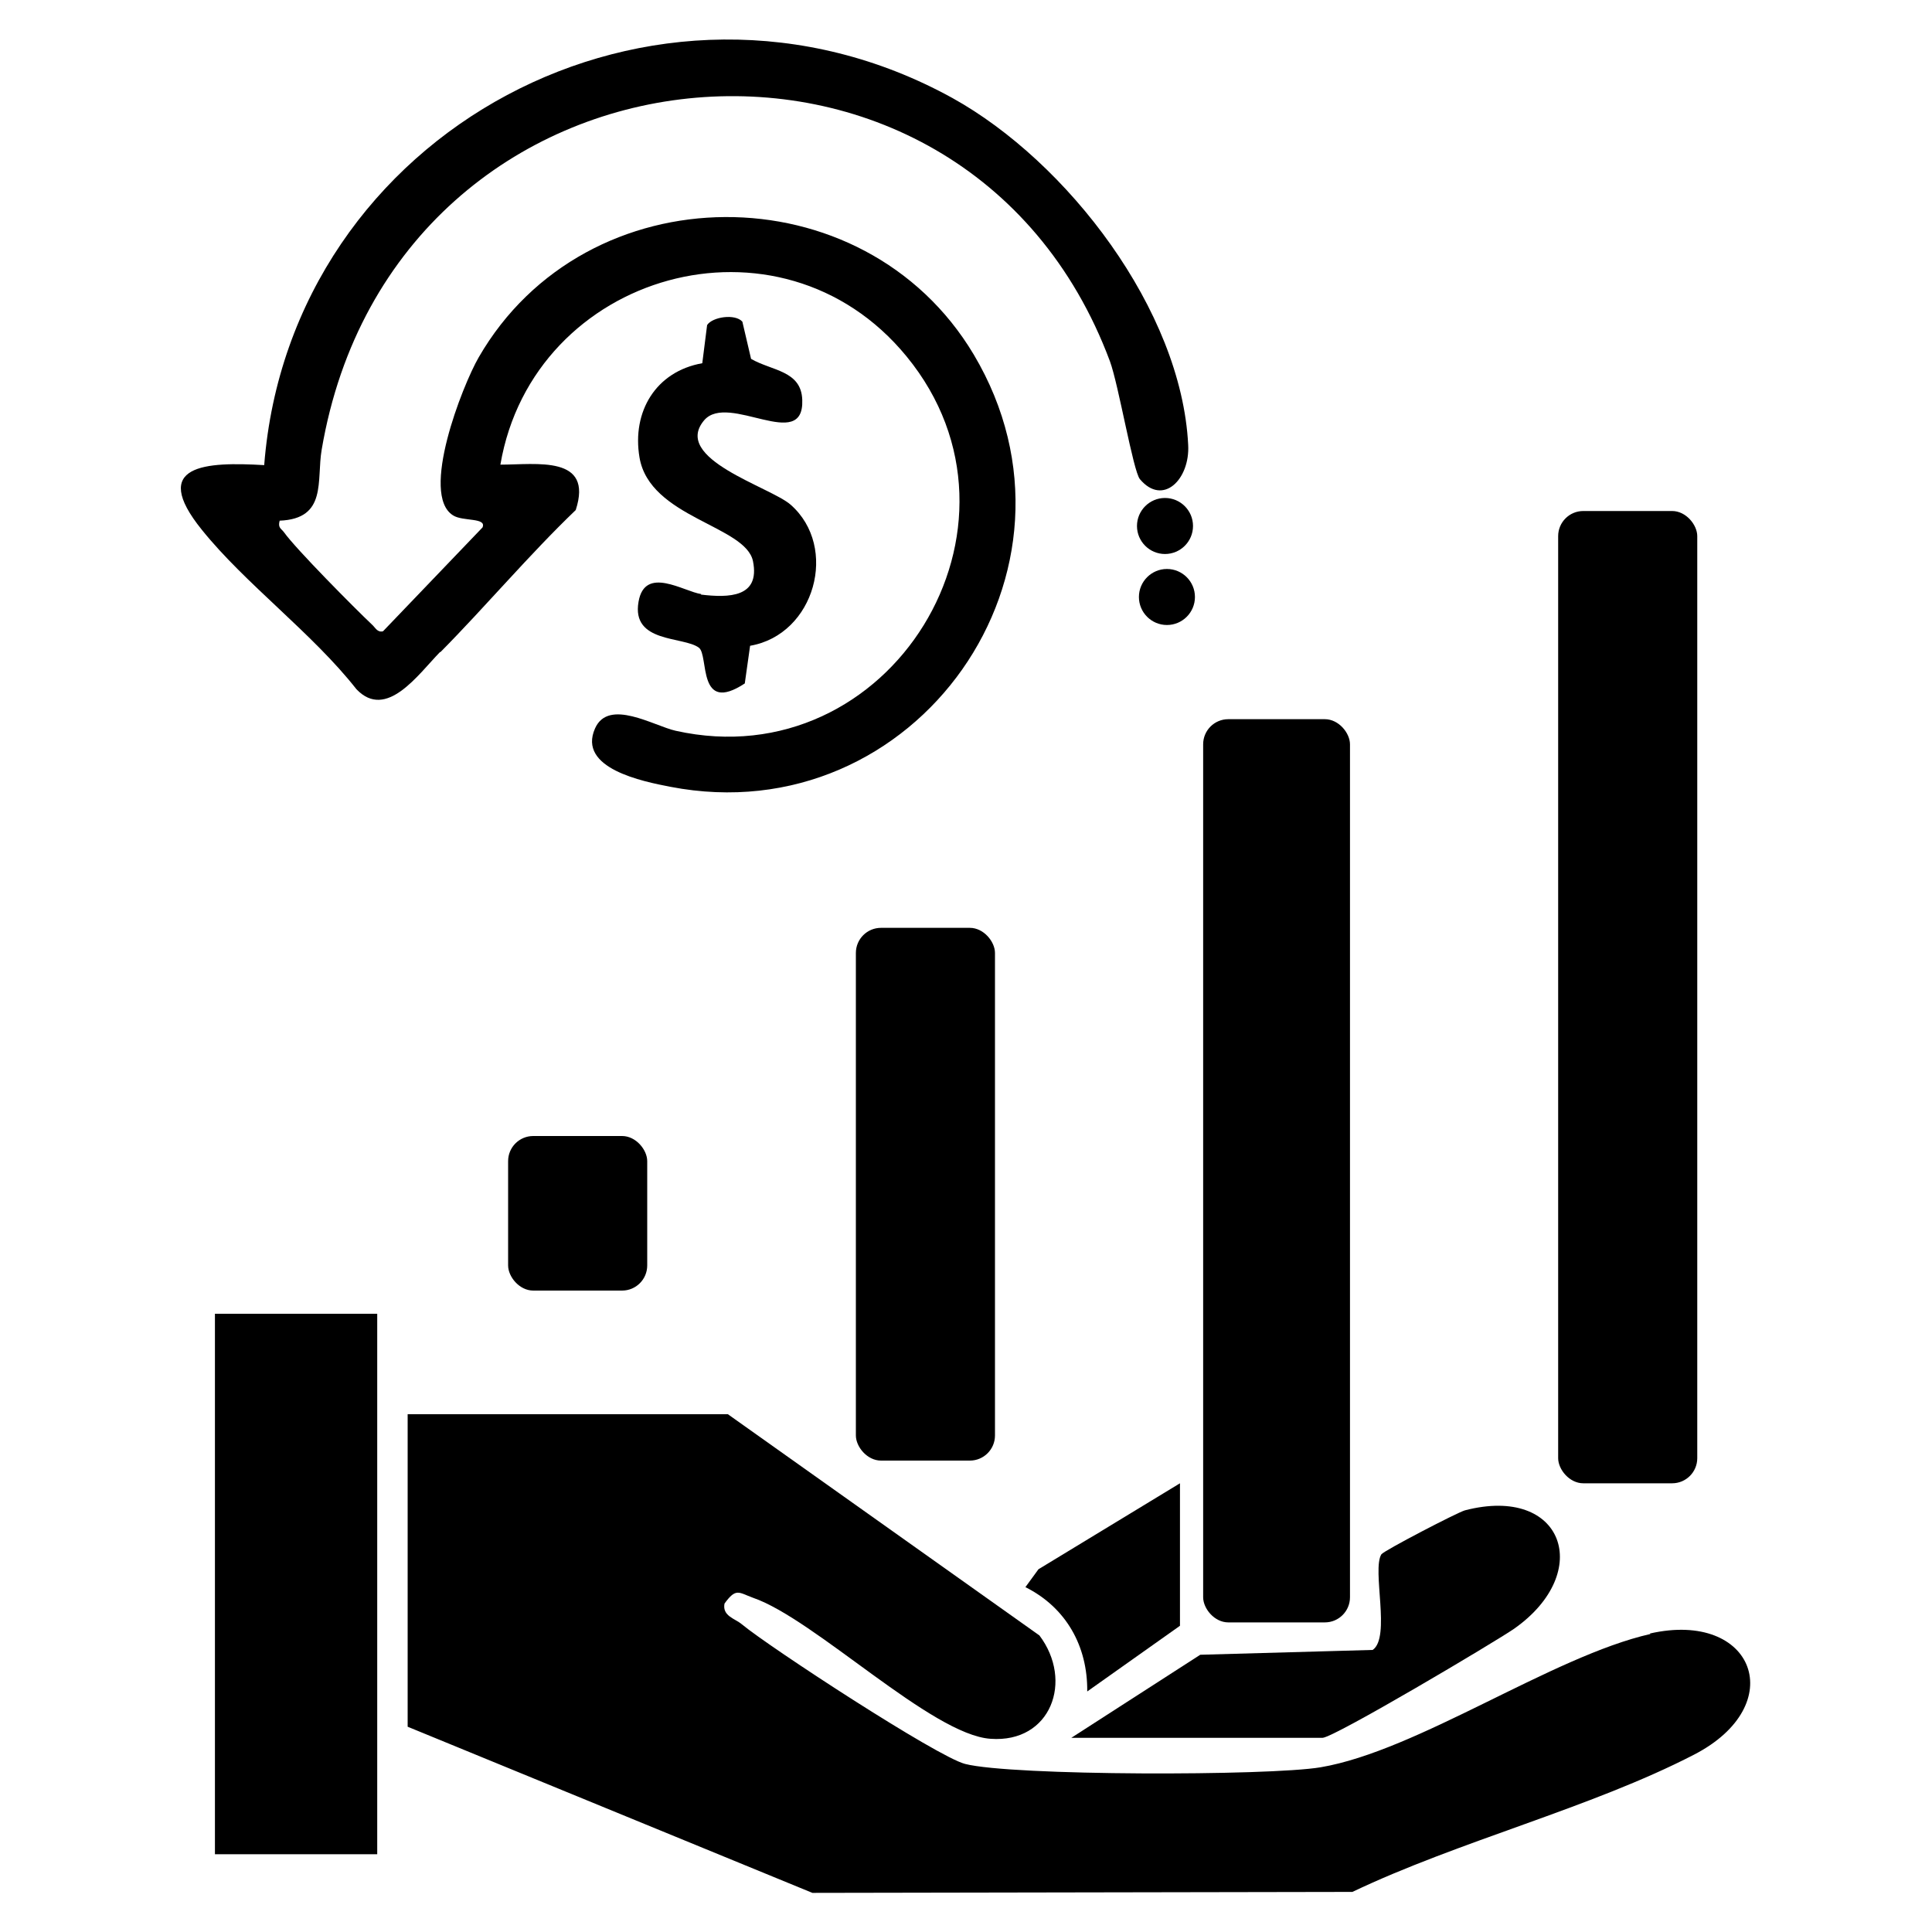
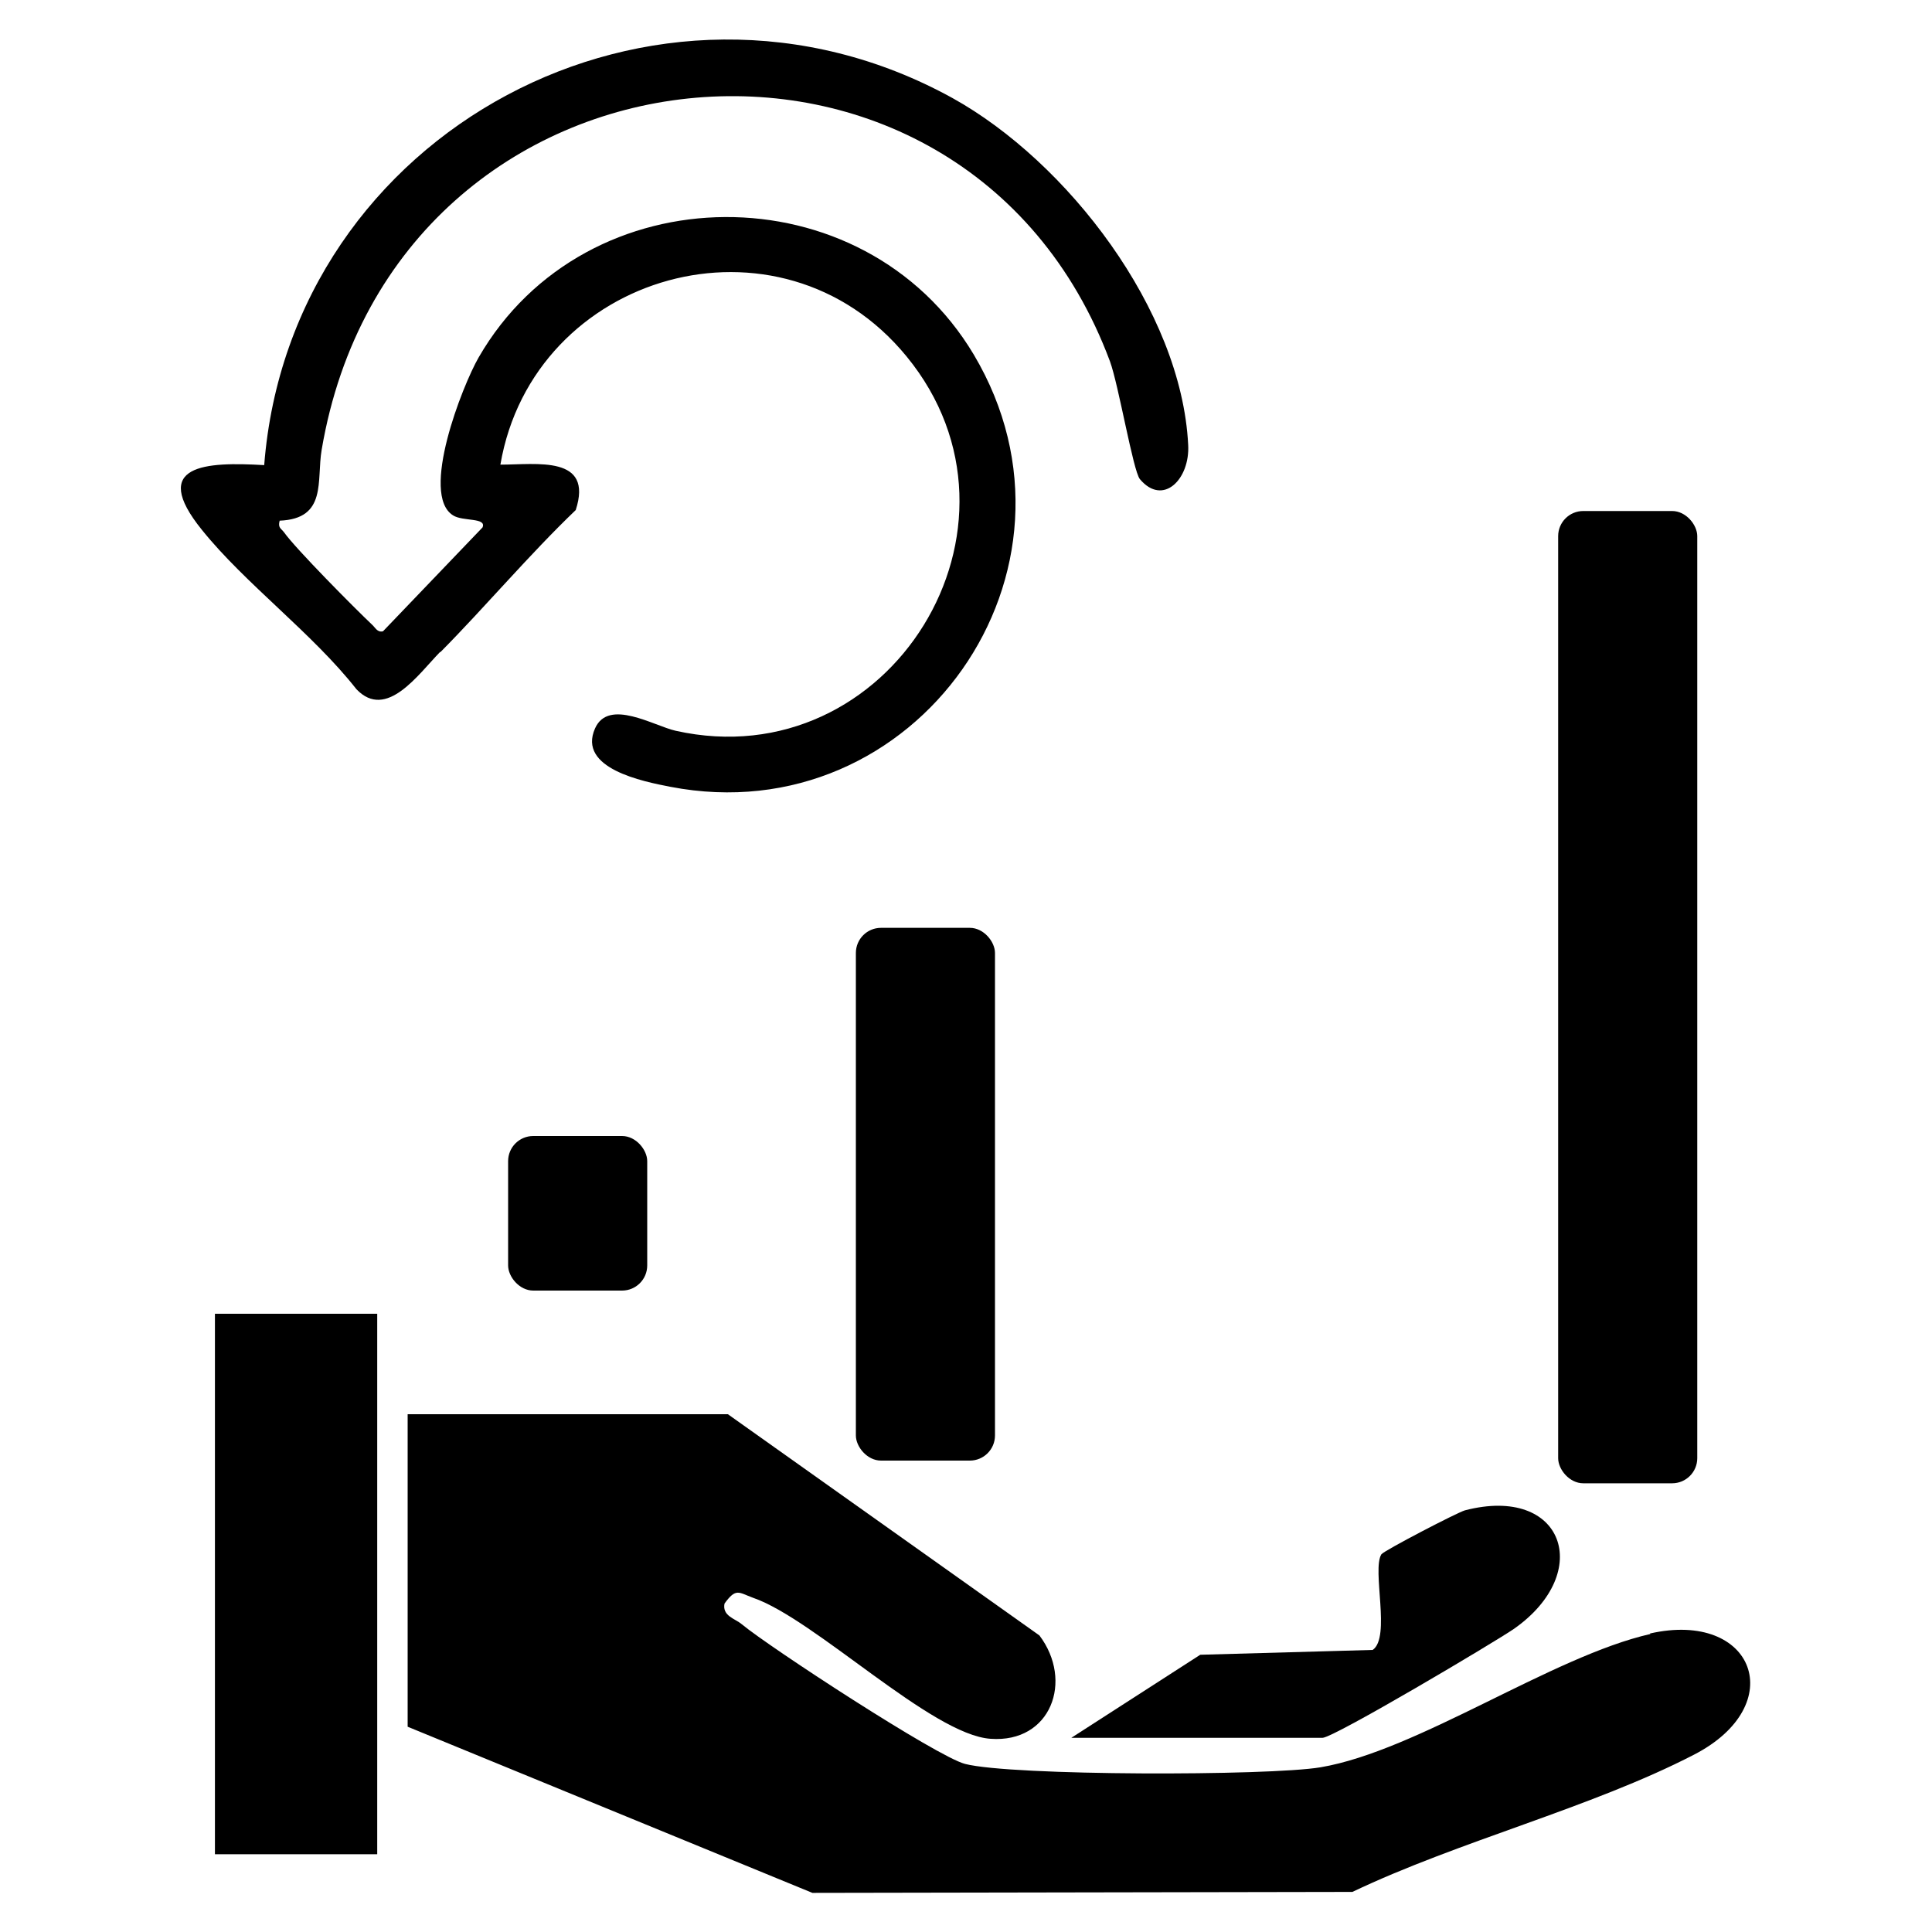
<svg xmlns="http://www.w3.org/2000/svg" id="Layer_1" version="1.1" viewBox="0 0 40 40">
  <rect x="32.26" y="10.58" width="2.88" height="20.13" rx=".52" ry=".52" />
-   <rect x="24.91" y="14.89" width="3.04" height="18.7" rx=".52" ry=".52" />
  <rect x="17.72" y="19.21" width="2.88" height="11.03" rx=".52" ry=".52" />
  <rect x="10.52" y="23.52" width="2.88" height="3.2" rx=".52" ry=".52" />
  <path d="M34.17,33.83c-2.03.46-4.82,2.42-6.83,2.76-1.08.18-6.39.18-7.36-.07-.58-.15-4.04-2.41-4.62-2.89-.14-.12-.41-.17-.36-.43.24-.33.29-.23.59-.12,1.28.44,3.7,2.84,4.92,2.92,1.25.09,1.72-1.2,1.01-2.14l-6.45-4.58h-6.63v6.47l8.38,3.44,11.18-.02c2.2-1.05,4.94-1.74,7.07-2.84,2-1.03,1.25-3-.91-2.51Z" />
  <rect x="4.45" y="27.2" width="3.36" height="11.19" />
  <path d="M27.38,35.98c.23,0,3.58-1.99,3.97-2.26,1.66-1.17,1.02-2.98-1.02-2.45-.15.04-1.67.83-1.73.91-.2.32.2,1.72-.18,1.98l-3.57.1-2.67,1.72h5.19Z" />
-   <path d="M24.43,30.71l-2.93,1.78-.27.37c.84.42,1.29,1.22,1.28,2.16l1.92-1.36v-2.96Z" />
  <path d="M9.12,13.5c.94-.95,1.83-2.01,2.8-2.94.37-1.14-.81-.94-1.56-.94.68-3.98,5.79-5.44,8.41-2.24,2.88,3.51-.34,8.74-4.78,7.75-.45-.1-1.39-.68-1.67-.05-.37.83.99,1.1,1.56,1.21,5.08.98,8.94-4.48,6.28-8.95-2.28-3.82-8.03-3.79-10.25.06-.34.59-1.22,2.84-.53,3.27.2.13.7.04.61.25l-2.06,2.15c-.12.03-.16-.08-.23-.14-.36-.34-1.58-1.57-1.82-1.91-.06-.08-.13-.09-.09-.24.99-.04.76-.83.87-1.47C8.16.48,19.95-.64,22.98,7.48c.18.49.48,2.27.62,2.44.48.57,1.04,0,1-.71-.14-2.79-2.5-5.86-4.88-7.18-6.13-3.38-13.71.68-14.25,7.6-1.2-.07-2.39-.02-1.29,1.34.9,1.12,2.29,2.14,3.2,3.3.62.65,1.28-.31,1.73-.77Z" />
-   <path d="M14.52,12.3c-.36-.05-1.17-.6-1.3.16-.15.86.93.71,1.25.95.21.16-.04,1.39.95.74l.11-.78c1.34-.23,1.84-2.04.84-2.92-.42-.37-2.47-.95-1.79-1.75.5-.58,2.07.68,2.03-.42-.02-.61-.63-.6-1.06-.85l-.18-.77c-.15-.17-.62-.1-.73.07l-.1.79c-.96.17-1.46,1-1.3,1.95.21,1.25,2.2,1.41,2.35,2.15.15.75-.5.76-1.08.69Z" />
-   <path d="M24.16,11.78c-.32,0-.58.26-.58.58s.26.58.58.58.58-.26.58-.58-.26-.58-.58-.58Z" />
-   <path d="M24.12,10.31c-.32,0-.58.26-.58.58s.26.58.58.58.58-.26.58-.58-.26-.58-.58-.58Z" />
</svg>